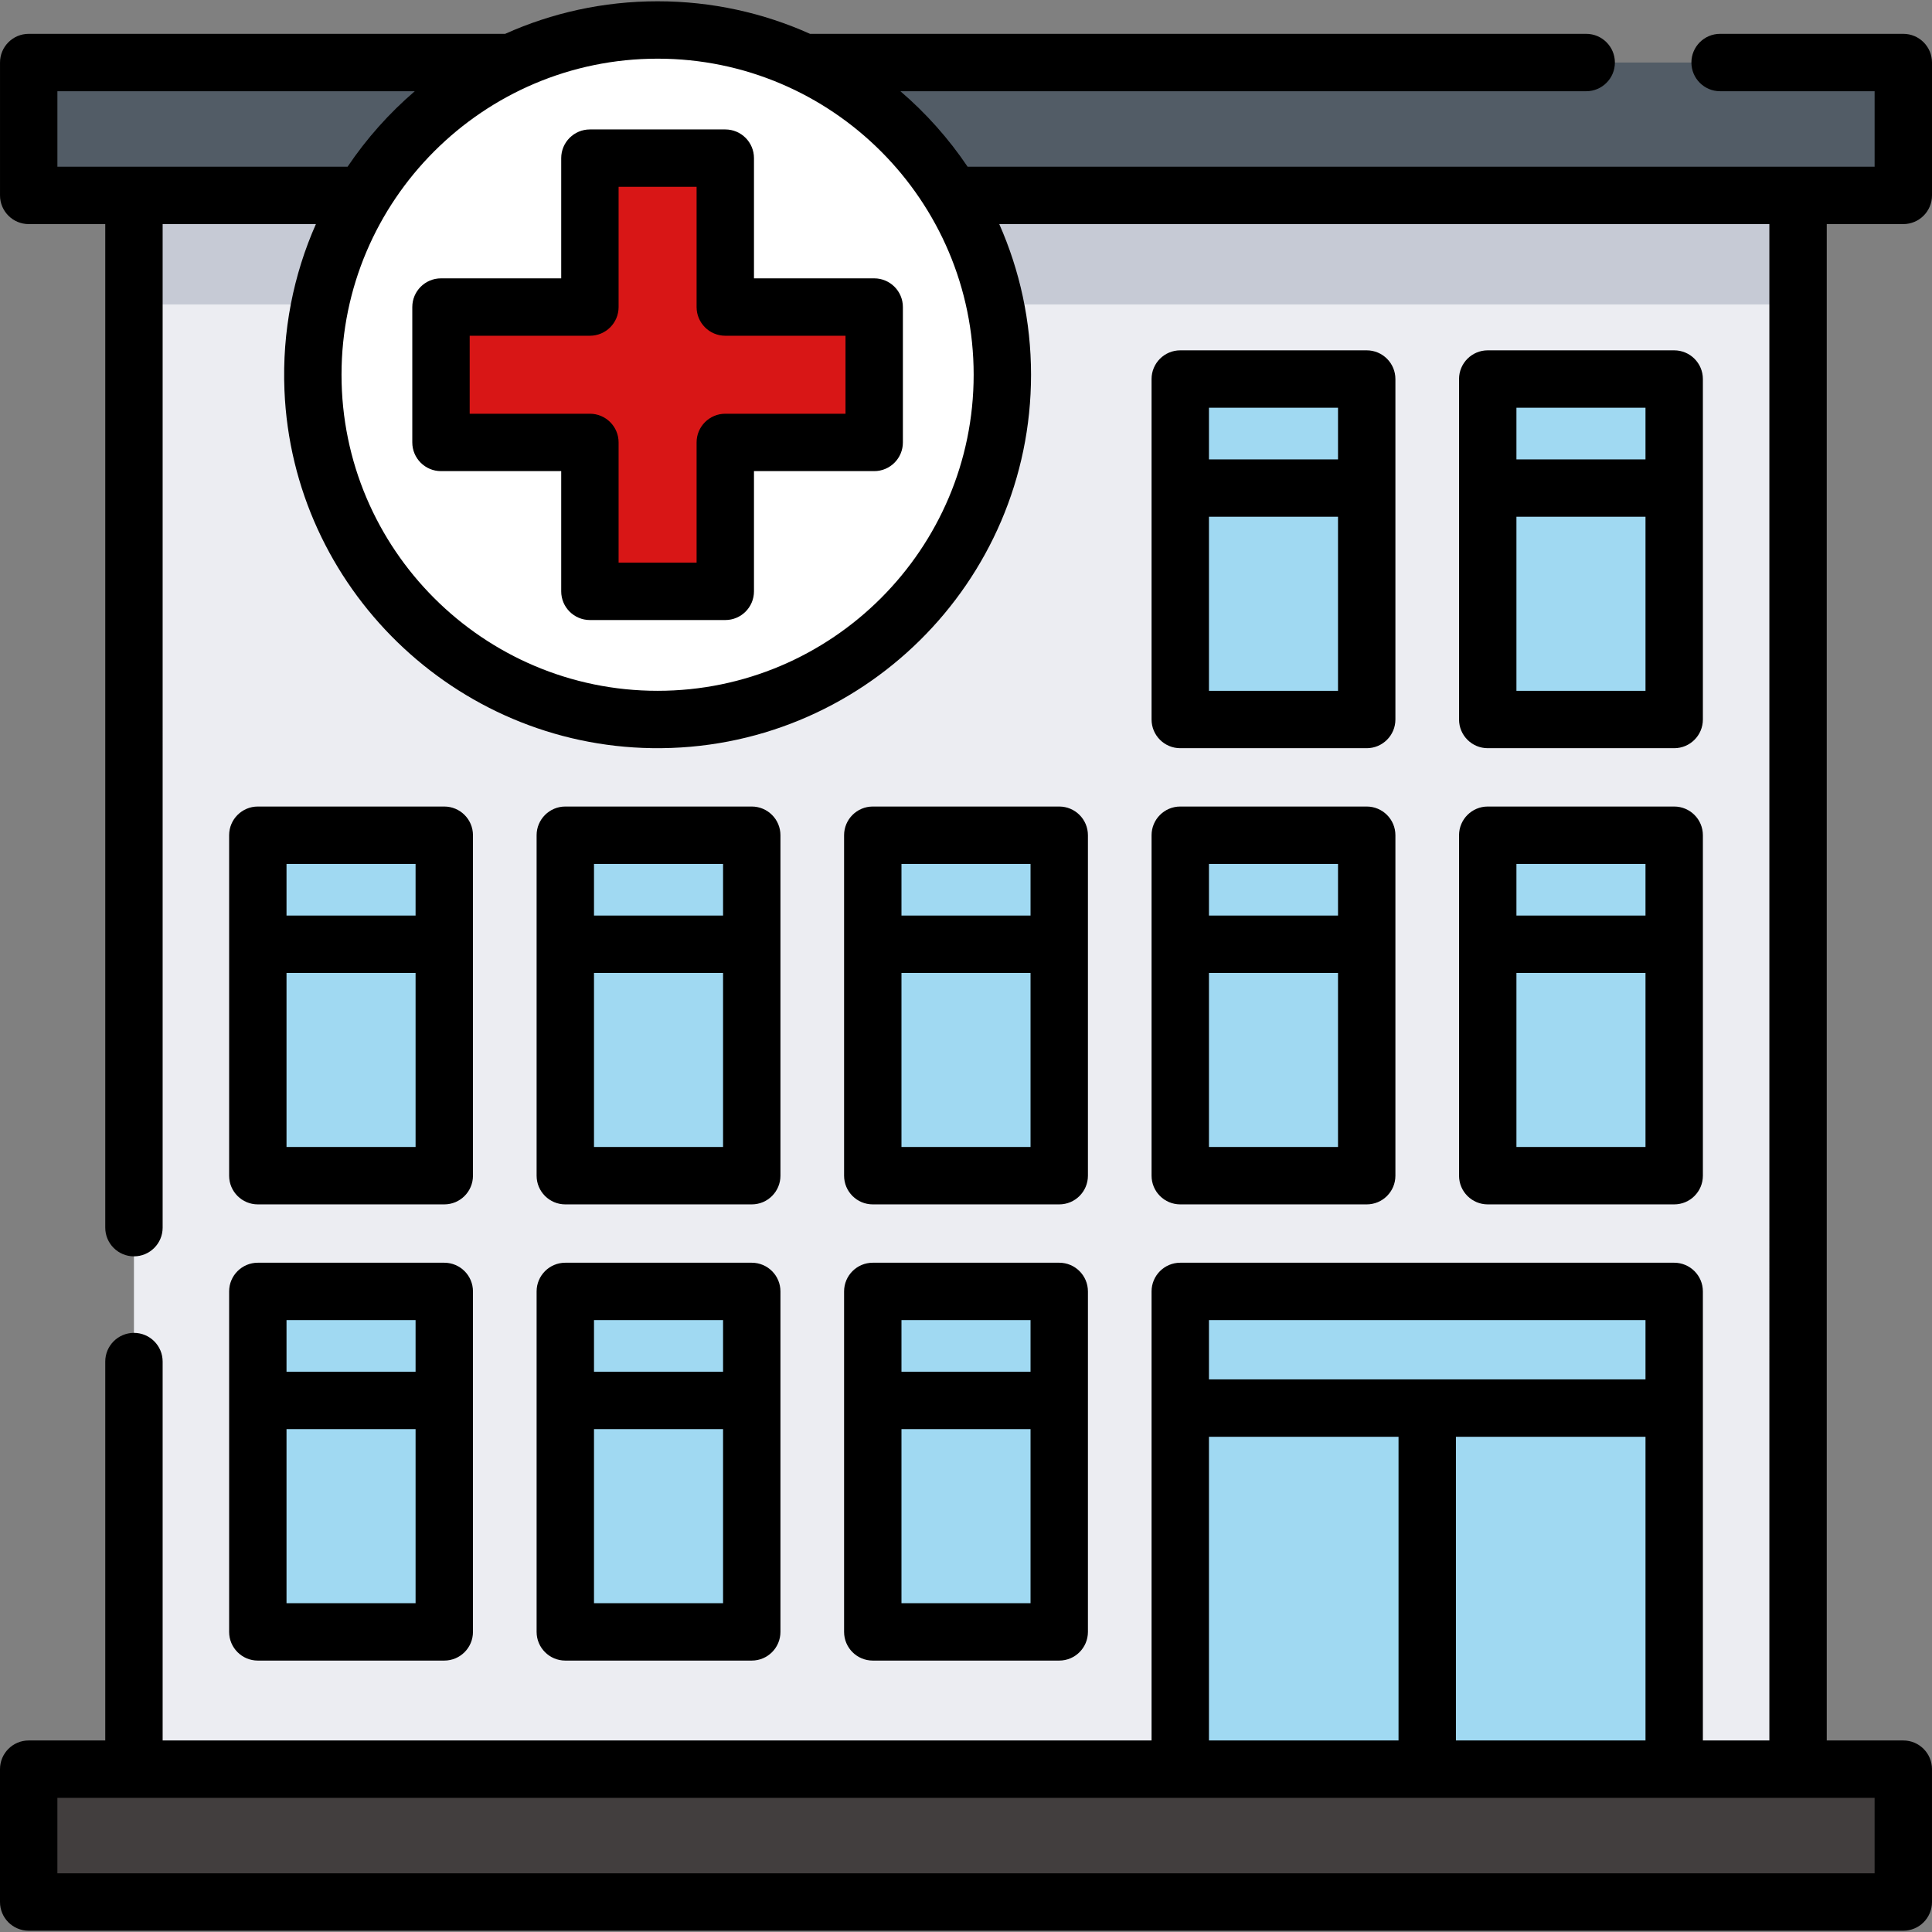
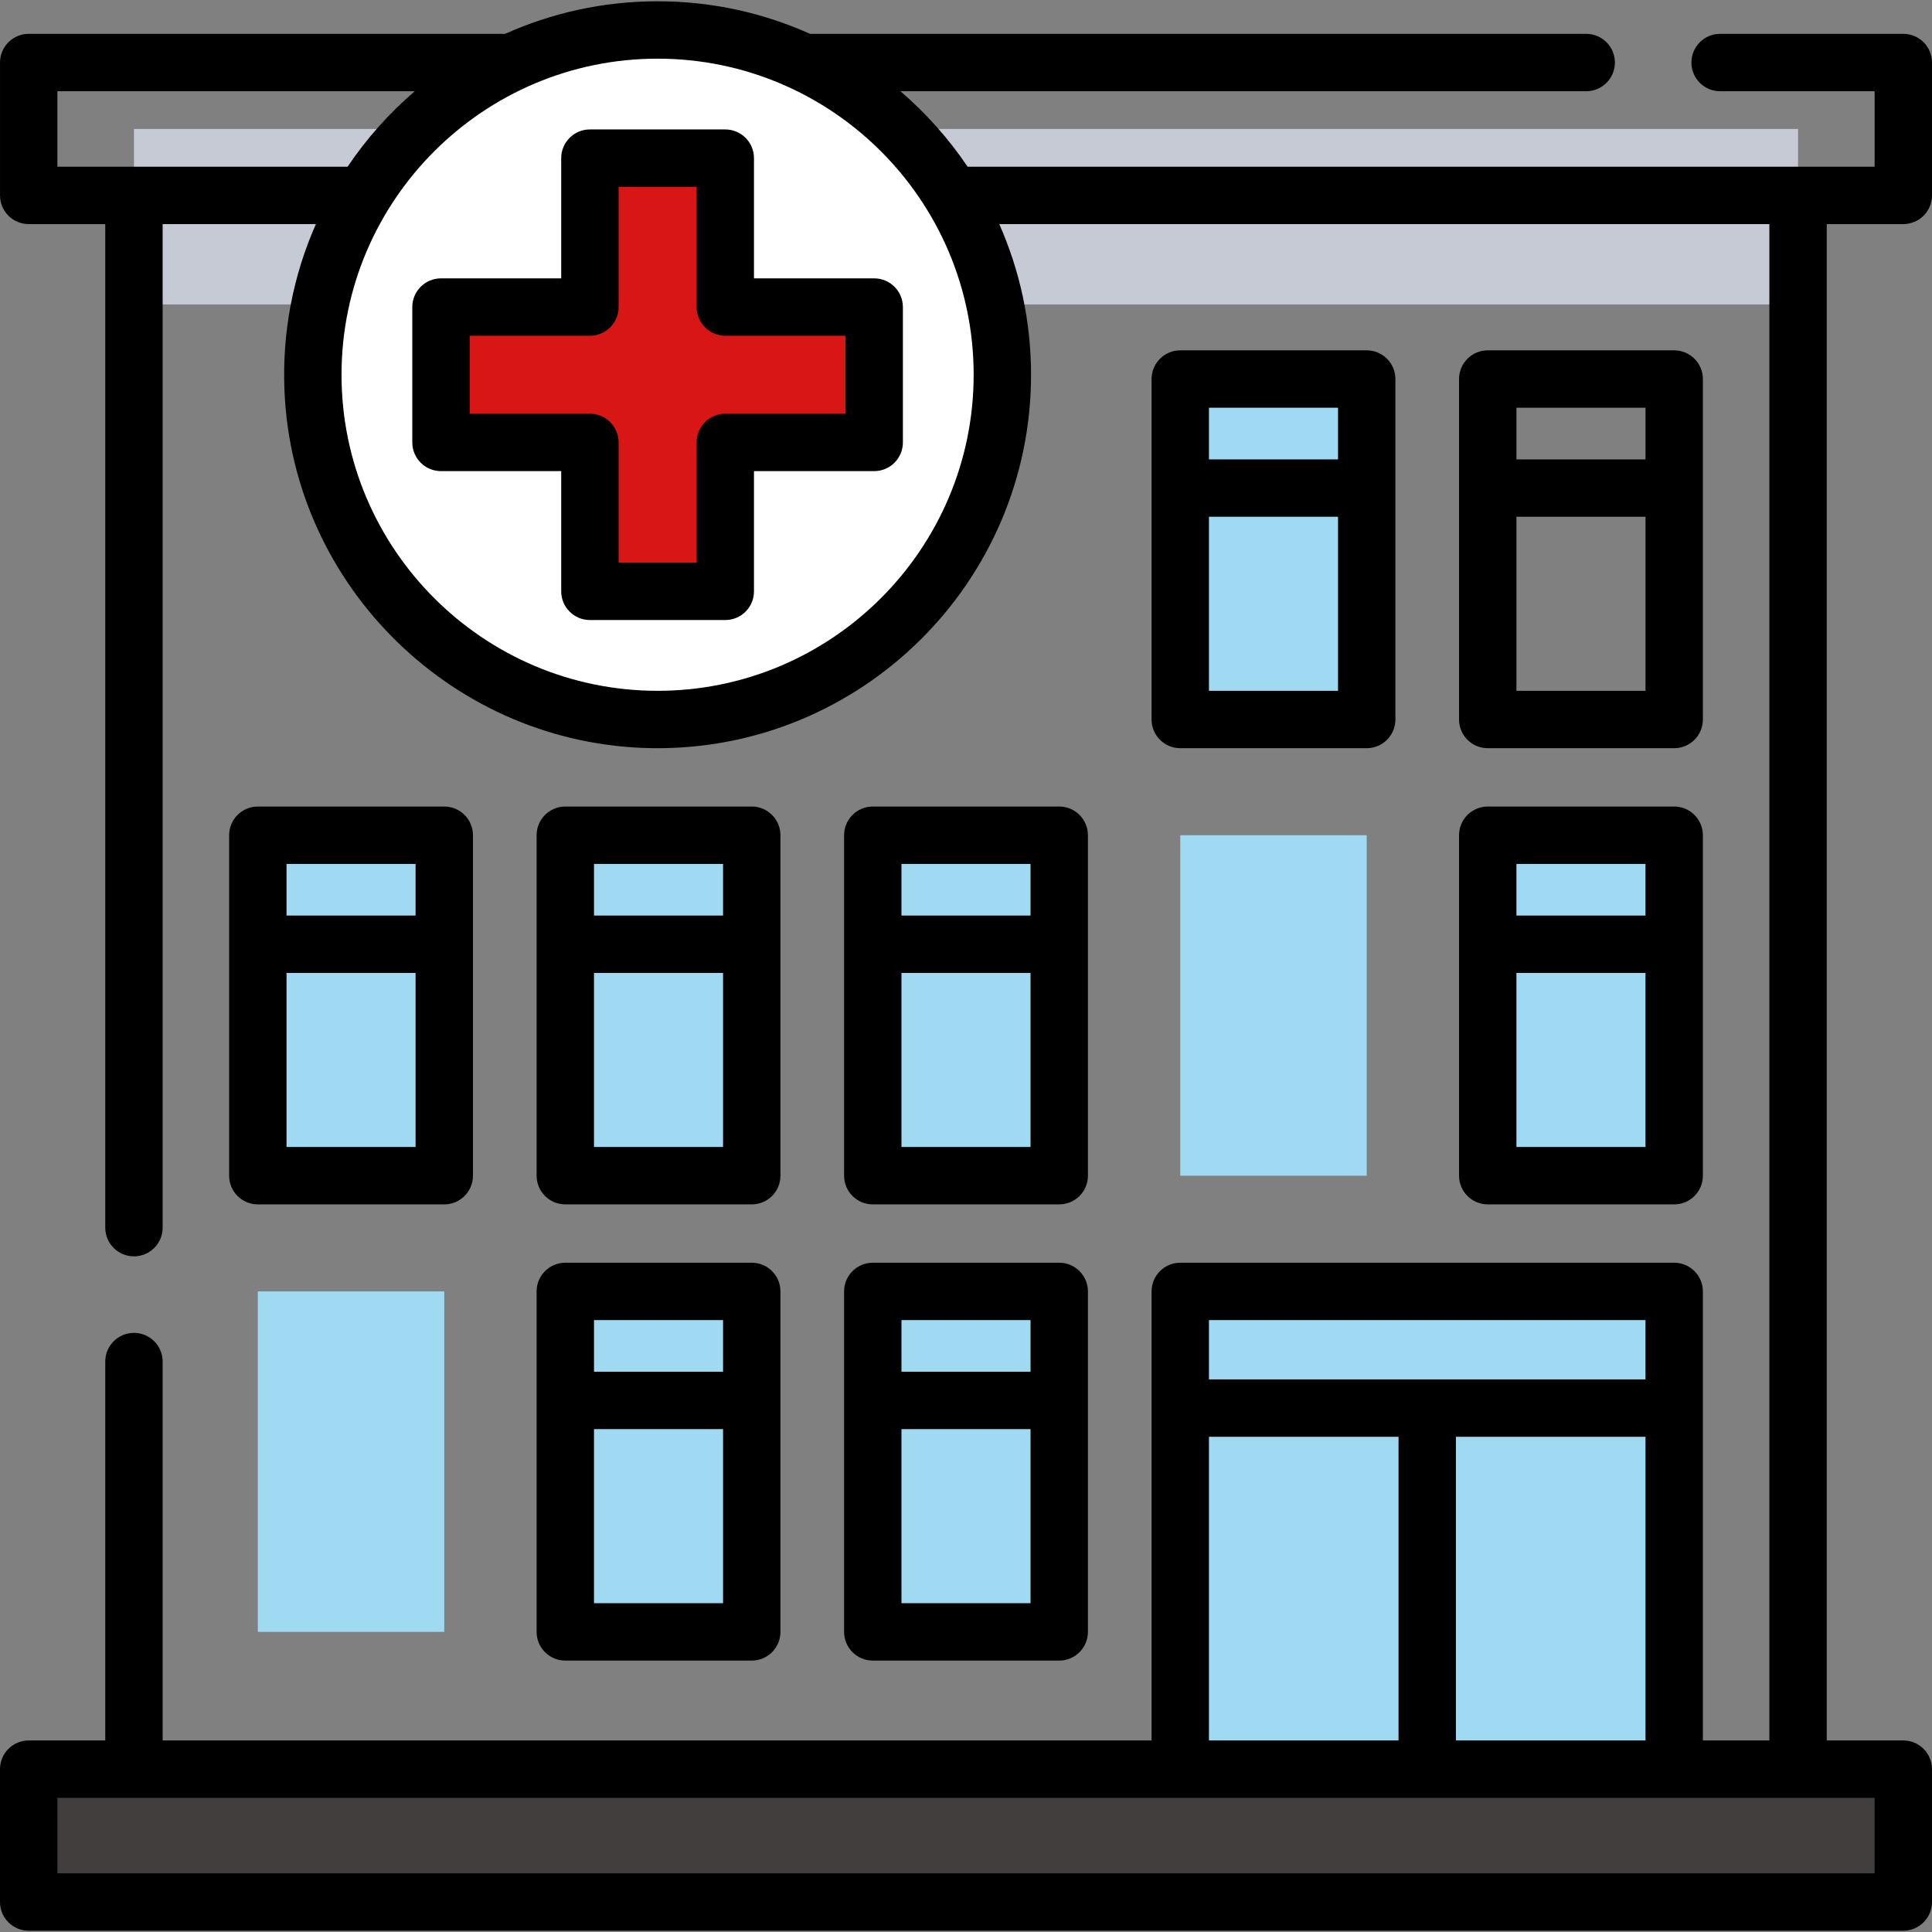
<svg xmlns="http://www.w3.org/2000/svg" version="1.1" id="Capa_1" x="0px" y="0px" viewBox="0 0 512 512" style="enable-background:new 0 0 512 512;" xml:space="preserve">
  <rect x="0" y="0" width="512" height="512" fill="#808080" stroke="none" />
-   <polyline style="fill:#ECEDF2;" points="252.312,34.178 476.505,34.178 476.505,486.45 35.498,486.45 35.498,34.178 96.229,34.178   " />
  <polyline style="fill:#C6CAD5;" points="252.312,34.178 476.505,34.178 476.505,80.678 35.498,80.678 35.498,34.178 96.229,34.178   " />
-   <polyline style="fill:#525C66;" points="252.311,51.784 476.505,51.784 504.396,51.784 504.396,16.572 213.055,16.572   135.474,16.572 7.607,16.572 7.607,51.784 35.498,51.784 96.228,51.784 " />
  <circle style="fill:#FFFFFF;" cx="174.272" cy="99.307" r="91.369" />
  <polygon style="fill:#D81616;" points="231.672,81.371 192.207,81.371 192.207,41.907 156.33,41.907 156.33,81.371 116.865,81.371   116.865,117.248 156.33,117.248 156.33,156.714 192.207,156.714 192.207,117.248 231.672,117.248 " />
  <rect x="7.604" y="468.847" style="fill:#423E3E;" width="496.789" height="35.211" />
  <g>
    <rect x="312.785" y="221.345" style="fill:#A0D9F2;" width="49.411" height="90.228" />
    <rect x="149.807" y="221.345" style="fill:#A0D9F2;" width="49.411" height="90.228" />
    <rect x="394.268" y="221.345" style="fill:#A0D9F2;" width="49.411" height="90.228" />
    <rect x="231.291" y="221.345" style="fill:#A0D9F2;" width="49.411" height="90.228" />
    <rect x="68.324" y="221.345" style="fill:#A0D9F2;" width="49.411" height="90.228" />
    <rect x="149.807" y="342.237" style="fill:#A0D9F2;" width="49.411" height="90.228" />
    <rect x="231.291" y="342.237" style="fill:#A0D9F2;" width="49.411" height="90.228" />
    <rect x="68.324" y="342.237" style="fill:#A0D9F2;" width="49.411" height="90.228" />
    <rect x="312.785" y="100.453" style="fill:#A0D9F2;" width="49.411" height="90.228" />
-     <rect x="394.268" y="100.453" style="fill:#A0D9F2;" width="49.411" height="90.228" />
    <rect x="312.785" y="342.237" style="fill:#A0D9F2;" width="130.899" height="126.6" />
  </g>
  <path d="M199.812,73.768V41.907c0-4.199-3.405-7.604-7.604-7.604H156.33c-4.199,0-7.604,3.405-7.604,7.604v31.861h-31.86  c-4.199,0-7.604,3.405-7.604,7.604v35.877c0,4.199,3.405,7.604,7.604,7.604h31.86v31.86c0,4.199,3.405,7.604,7.604,7.604h35.877  c4.199,0,7.604-3.405,7.604-7.604v-31.86h31.86c4.199,0,7.604-3.405,7.604-7.604V81.372c0-4.199-3.405-7.604-7.604-7.604H199.812z   M224.068,109.644h-31.86c-4.199,0-7.604,3.405-7.604,7.604v31.86h-20.669v-31.86c0-4.199-3.405-7.604-7.604-7.604h-31.86V88.976  h31.86c4.199,0,7.604-3.405,7.604-7.604V49.511h20.669v31.861c0,4.199,3.405,7.604,7.604,7.604h31.86V109.644z" />
  <path d="M504.396,59.388c4.199,0,7.604-3.405,7.604-7.604V16.572c0-4.199-3.405-7.604-7.604-7.604h-48.552  c-4.199,0-7.604,3.405-7.604,7.604l0,0c0,4.199,3.405,7.604,7.604,7.604h40.948V44.18h-20.287H256.422  c-5.014-7.447-11.012-14.176-17.807-20.003h181.744c4.199,0,7.604-3.405,7.604-7.604l0,0c0-4.199-3.405-7.604-7.604-7.604H214.67  c-12.343-5.542-26.018-8.629-40.401-8.629c-14.384,0-28.057,3.087-40.401,8.629H7.607c-4.199,0-7.604,3.405-7.604,7.604v35.211  c0,4.199,3.405,7.604,7.604,7.604h20.287v265.953c0,4.199,3.405,7.604,7.604,7.604l0,0c4.199,0,7.604-3.405,7.604-7.604V59.388  h40.616c-5.932,13.403-8.981,28.357-8.333,44.073c2.15,52.211,45.172,94.049,97.421,94.808  c55.239,0.802,100.431-43.9,100.431-98.958c0-14.198-3.011-27.705-8.419-39.922h204.082V461.24h-17.62V342.239  c0-4.199-3.405-7.604-7.604-7.604H312.781c-4.199,0-7.604,3.405-7.604,7.604V461.24H43.102V360.829c0-4.199-3.405-7.604-7.604-7.604  l0,0c-4.199,0-7.604,3.405-7.604,7.604v100.412H7.604c-4.199,0-7.604,3.405-7.604,7.604v35.211c0,4.199,3.405,7.604,7.604,7.604  h496.789c4.199,0,7.604-3.405,7.604-7.604v-35.211c0-4.199-3.405-7.604-7.604-7.604h-20.284V59.388H504.396z M35.498,44.18H15.211  V24.176h94.711c-6.795,5.828-12.795,12.557-17.807,20.003H35.498z M174.269,183.072c-46.186,0-83.762-37.576-83.762-83.762  s37.576-83.762,83.762-83.762S258.03,53.124,258.03,99.31S220.455,183.072,174.269,183.072z M385.834,461.239v-80.475h50.241v80.475  H385.834z M436.073,349.843v15.715H320.385v-15.715H436.073z M320.385,380.766h50.241v80.475h-50.241L320.385,380.766  L320.385,380.766z M496.789,496.452H15.208v-20.003h481.581V496.452z" />
-   <path d="M305.178,311.571c0,4.199,3.405,7.604,7.604,7.604h49.411c4.199,0,7.604-3.405,7.604-7.604v-90.228  c0-4.199-3.405-7.604-7.604-7.604h-49.411c-4.199,0-7.604,3.405-7.604,7.604V311.571z M320.385,303.967V257.84h34.203v46.127  H320.385z M354.589,228.947v13.686h-34.203v-13.686H354.589z" />
  <path d="M149.811,319.175h49.411c4.199,0,7.604-3.405,7.604-7.604v-90.228c0-4.199-3.405-7.604-7.604-7.604h-49.411  c-4.199,0-7.604,3.405-7.604,7.604v90.228C142.207,315.77,145.612,319.175,149.811,319.175z M157.415,303.967V257.84h34.203v46.127  H157.415z M191.619,228.947v13.686h-34.203v-13.686H191.619z" />
  <path d="M386.662,311.571c0,4.199,3.405,7.604,7.604,7.604h49.411c4.199,0,7.604-3.405,7.604-7.604v-90.228  c0-4.199-3.405-7.604-7.604-7.604h-49.411c-4.199,0-7.604,3.405-7.604,7.604V311.571z M401.87,303.967V257.84h34.203v46.127H401.87z   M436.072,228.947v13.686H401.87v-13.686H436.072z" />
  <path d="M231.296,319.175h49.411c4.199,0,7.604-3.405,7.604-7.604v-90.228c0-4.199-3.405-7.604-7.604-7.604h-49.411  c-4.199,0-7.604,3.405-7.604,7.604v90.228C223.692,315.77,227.096,319.175,231.296,319.175z M238.9,303.967V257.84h34.203v46.127  H238.9z M273.103,228.947v13.686H238.9v-13.686H273.103z" />
-   <path d="M68.326,319.175h49.411c4.199,0,7.604-3.405,7.604-7.604v-90.228c0-4.199-3.405-7.604-7.604-7.604H68.326  c-4.199,0-7.604,3.405-7.604,7.604v90.228C60.722,315.77,64.126,319.175,68.326,319.175z M75.93,303.967V257.84h34.203v46.127H75.93  z M110.133,228.947v13.686H75.93v-13.686H110.133z" />
+   <path d="M68.326,319.175h49.411c4.199,0,7.604-3.405,7.604-7.604v-90.228c0-4.199-3.405-7.604-7.604-7.604H68.326  c-4.199,0-7.604,3.405-7.604,7.604v90.228C60.722,315.77,64.126,319.175,68.326,319.175z M75.93,303.967V257.84h34.203v46.127H75.93  M110.133,228.947v13.686H75.93v-13.686H110.133z" />
  <path d="M142.207,432.467c0,4.199,3.405,7.604,7.604,7.604h49.411c4.199,0,7.604-3.405,7.604-7.604v-90.228  c0-4.199-3.405-7.604-7.604-7.604h-49.411c-4.199,0-7.604,3.405-7.604,7.604V432.467z M157.415,424.863v-46.13h34.203v46.13H157.415  z M191.619,349.843v13.682h-34.203v-13.682H191.619z" />
  <path d="M223.692,432.467c0,4.199,3.405,7.604,7.604,7.604h49.411c4.199,0,7.604-3.405,7.604-7.604v-61.29  c0-0.016,0.002-0.032,0.002-0.049v-28.885h-0.002v-0.005c0-4.199-3.405-7.604-7.604-7.604h-49.411c-4.199,0-7.604,3.405-7.604,7.604  L223.692,432.467L223.692,432.467z M238.9,424.863v-46.13h34.203v46.13H238.9z M273.103,349.843v13.682H238.9v-13.682H273.103z" />
-   <path d="M60.722,432.467c0,4.199,3.405,7.604,7.604,7.604h49.411c4.199,0,7.604-3.405,7.604-7.604v-90.228  c0-4.199-3.405-7.604-7.604-7.604H68.326c-4.199,0-7.604,3.405-7.604,7.604V432.467z M75.93,424.863v-46.13h34.203v46.13H75.93z   M110.133,349.843v13.682H75.93v-13.682H110.133z" />
  <path d="M312.781,198.28h49.411c4.199,0,7.604-3.405,7.604-7.604v-90.229c0-4.199-3.405-7.604-7.604-7.604h-49.411  c-4.199,0-7.604,3.405-7.604,7.604v90.228C305.178,194.875,308.582,198.28,312.781,198.28z M320.385,183.072v-46.123h34.203v46.123  H320.385z M354.589,108.051v13.689h-34.203v-13.689H354.589z" />
  <path d="M394.266,198.28h49.411c4.199,0,7.604-3.405,7.604-7.604v-90.229c0-4.199-3.405-7.604-7.604-7.604h-49.411  c-4.199,0-7.604,3.405-7.604,7.604v90.228C386.662,194.875,390.067,198.28,394.266,198.28z M401.87,183.072v-46.123h34.203v46.123  H401.87z M436.072,108.051v13.689H401.87v-13.689H436.072z" />
  <g>
</g>
  <g>
</g>
  <g>
</g>
  <g>
</g>
  <g>
</g>
  <g>
</g>
  <g>
</g>
  <g>
</g>
  <g>
</g>
  <g>
</g>
  <g>
</g>
  <g>
</g>
  <g>
</g>
  <g>
</g>
  <g>
</g>
</svg>